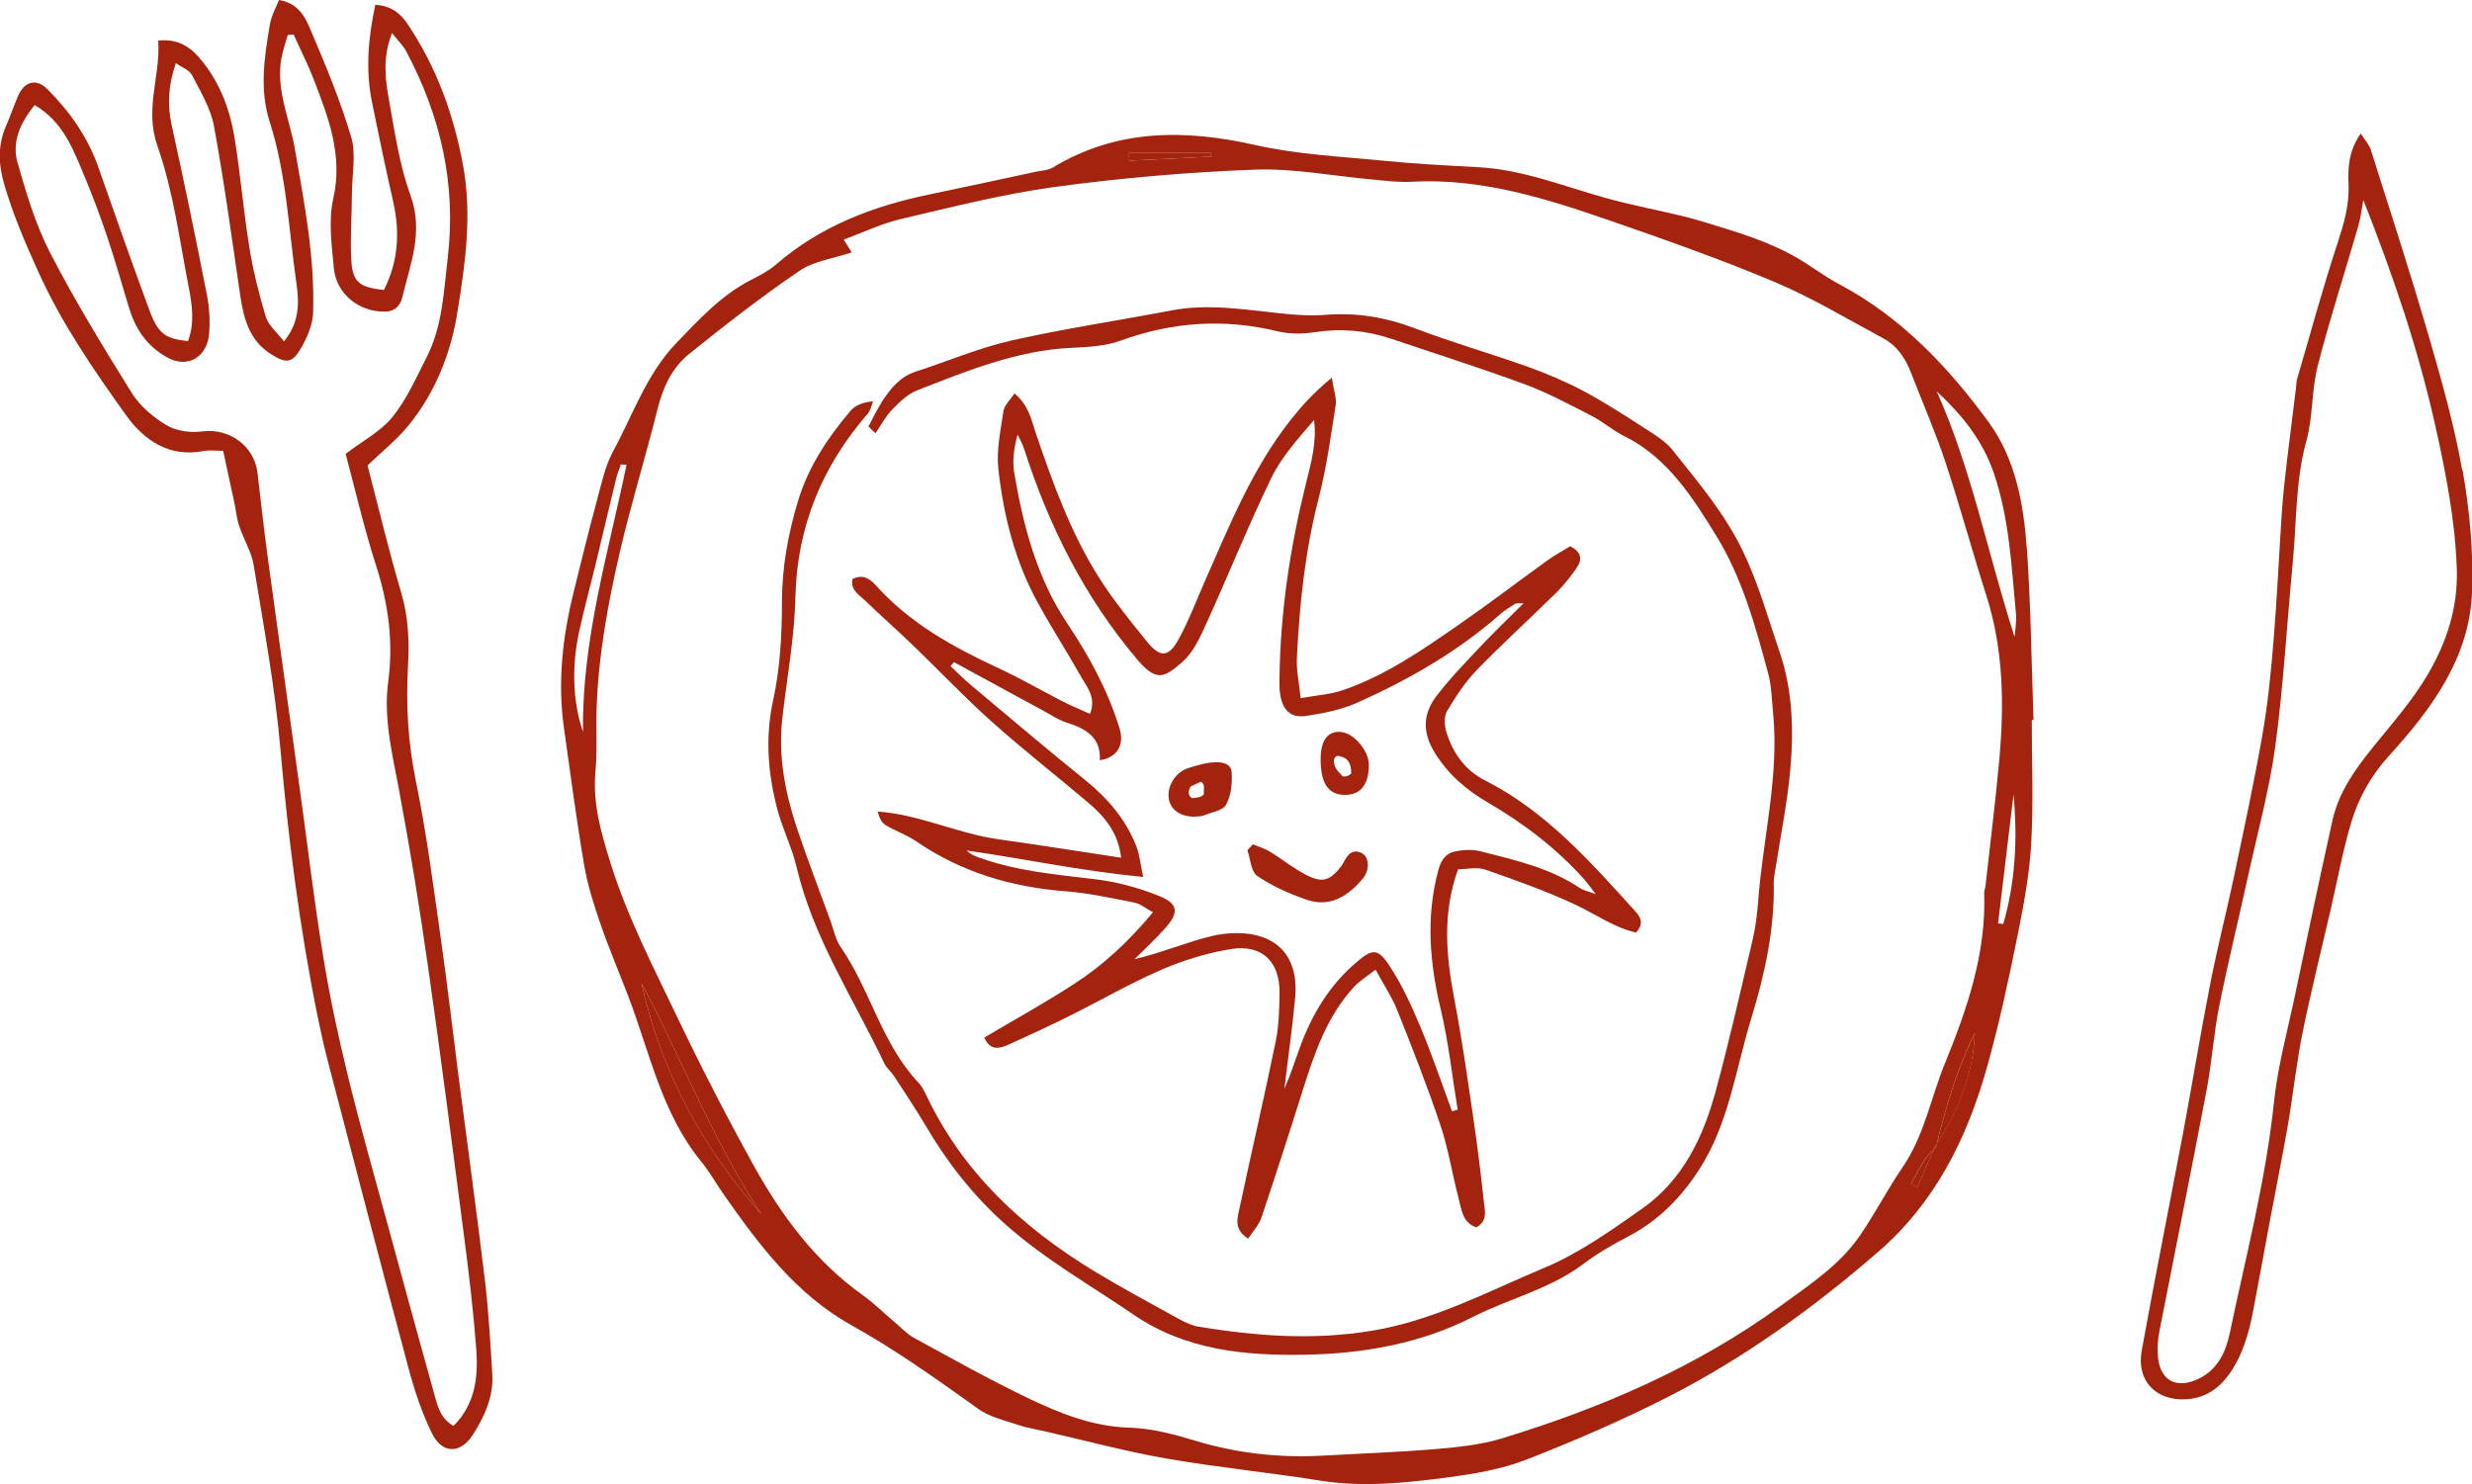
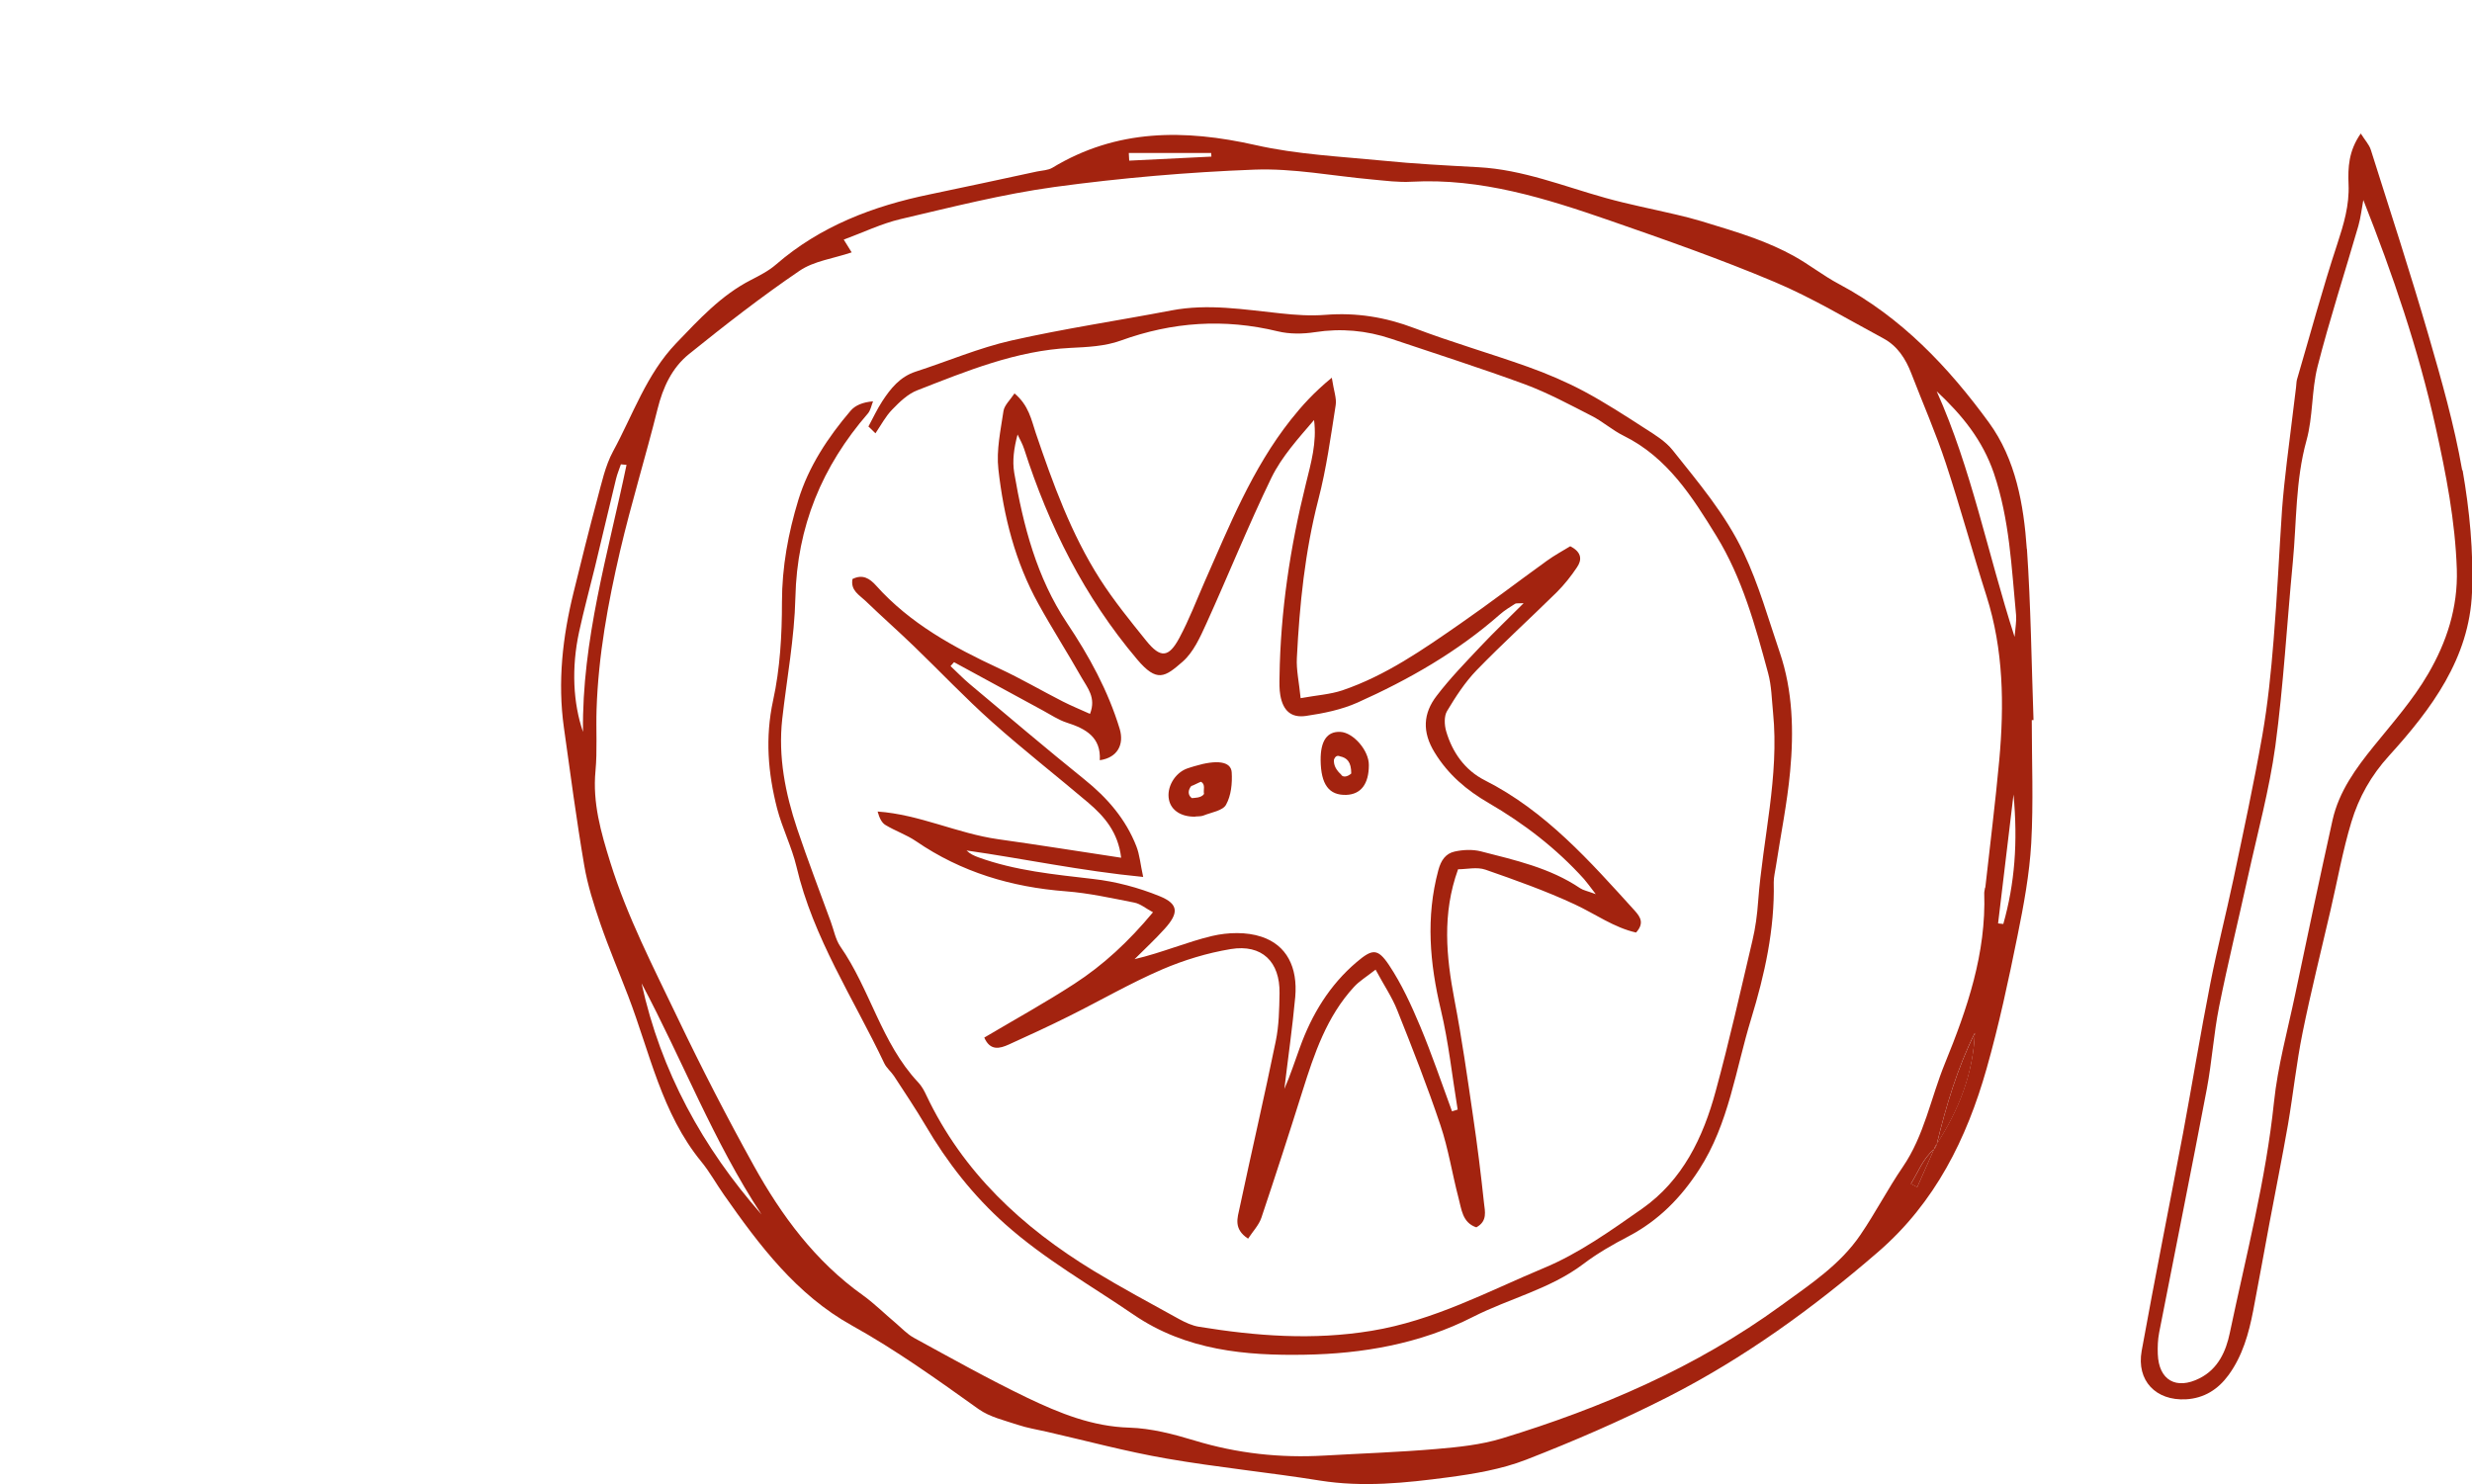
<svg xmlns="http://www.w3.org/2000/svg" data-bbox="-0.017 0 184.063 110.489" viewBox="0 0 184.02 110.51" data-type="color">
  <g>
    <path d="M142.25 88.14c.16.08.31.17.47.25.42-.94.83-1.88 1.25-2.82-.83.71-1.18 1.7-1.72 2.57" fill="#a3230f" data-color="1" />
-     <path d="M56.69 90.42c-3.59-5.45-5.9-11.52-8.93-17.21 1.43 6.56 4.55 12.24 8.93 17.21" fill="#a3230f" data-color="1" />
    <path d="M144.18 85.17c1.64-2.51 2.71-5.22 2.83-8.25-1.31 2.62-2.13 5.41-2.83 8.25" fill="#a3230f" data-color="1" />
    <path d="M143.97 85.57s.08-.09.13-.13c.02-.09.05-.18.08-.27-.05.07-.08.15-.13.22-.03.06-.05.12-.08.19Z" fill="#a3230f" data-color="1" />
    <path d="M150.88 40.88c-.23-3.32-.83-6.69-2.82-9.42-3.02-4.14-6.53-7.85-11.16-10.31-1.17-.62-2.22-1.46-3.38-2.1-.92-.51-1.9-.93-2.89-1.3-1.3-.48-2.64-.87-3.97-1.28-.63-.19-1.27-.35-1.91-.5-1.74-.41-3.5-.75-5.22-1.23-3.13-.87-6.16-2.11-9.46-2.29-2.38-.13-4.77-.25-7.14-.49-3.17-.31-6.38-.46-9.47-1.16-5.29-1.19-10.33-1.21-15.12 1.69-.32.19-.76.2-1.15.28-2.66.57-5.31 1.15-7.97 1.7-4.22.87-8.15 2.36-11.46 5.23-.54.47-1.21.81-1.85 1.14-2.23 1.14-3.88 2.95-5.58 4.72-2.21 2.31-3.21 5.32-4.69 8.04-.59 1.09-.85 2.36-1.18 3.57-.62 2.3-1.19 4.61-1.76 6.93-.82 3.32-1.2 6.67-.72 10.08.48 3.42.93 6.84 1.51 10.24.25 1.48.72 2.94 1.21 4.37.63 1.82 1.38 3.58 2.07 5.38 1.61 4.2 2.48 8.71 5.44 12.32.63.77 1.11 1.65 1.68 2.46 2.64 3.77 5.4 7.44 9.52 9.73 3.31 1.84 6.37 4.04 9.44 6.23.83.59 1.93.84 2.92 1.17.69.23 1.42.35 2.13.51 2.98.68 5.93 1.48 8.94 2 3.79.66 7.62 1.03 11.42 1.64 3.2.51 6.37.18 9.53-.24 1.96-.26 3.98-.6 5.81-1.31 3.57-1.39 7.11-2.92 10.53-4.66 5.7-2.9 10.85-6.63 15.69-10.82 4.23-3.66 6.59-8.42 8.07-13.65.92-3.25 1.63-6.57 2.3-9.89.46-2.27.89-4.58 1.02-6.88.17-3.05.04-6.11.04-9.17h.13c-.15-4.25-.2-8.51-.49-12.75ZM90.16 11.39c0 .09.01.18.02.27l-6.12.3-.03-.57h6.14ZM43.4 54.49c-.74-2.15-.87-4.77-.29-7.45.35-1.62.79-3.22 1.18-4.83.53-2.19 1.04-4.38 1.57-6.56.09-.37.24-.72.36-1.08.14.02.28.03.42.04-1.37 6.58-3.33 13.07-3.24 19.88m4.36 18.72c3.03 5.69 5.34 11.76 8.93 17.21-4.37-4.97-7.5-10.65-8.93-17.21m96.34 12.22c-.05.04-.09.09-.13.13-.42.94-.83 1.88-1.25 2.82-.16-.08-.31-.17-.47-.25.54-.88.89-1.86 1.72-2.57.03-.06.05-.12.08-.19.05-.07.08-.14.13-.22.7-2.83 1.52-5.62 2.83-8.25-.13 3.03-1.2 5.74-2.83 8.25-.02.09-.05.18-.08.27Zm3.67-19.34c-.01.13-.06.26-.06.39.15 4.5-1.26 8.61-2.93 12.7-1.05 2.57-1.53 5.36-3.14 7.71-1.12 1.64-2.03 3.41-3.15 5.05-1.52 2.24-3.78 3.71-5.92 5.27-6.3 4.59-13.36 7.62-20.76 9.88-1.57.48-3.25.65-4.89.79-2.78.24-5.57.33-8.35.49-3.28.19-6.48-.16-9.64-1.12-1.58-.48-3.23-.91-4.86-.96-2.76-.08-5.2-1.08-7.59-2.22-2.87-1.38-5.65-2.94-8.45-4.47-.51-.28-.93-.74-1.38-1.12-.81-.68-1.57-1.44-2.42-2.05-3.54-2.52-6.05-5.92-8.12-9.65-1.99-3.59-3.87-7.24-5.64-10.94-1.82-3.81-3.78-7.58-5.04-11.64-.69-2.22-1.33-4.43-1.1-6.81.14-1.51.03-3.05.08-4.58.13-4 .85-7.91 1.75-11.79.83-3.55 1.91-7.04 2.79-10.57.4-1.61 1.07-3.06 2.33-4.08 2.68-2.16 5.4-4.28 8.24-6.21 1.07-.73 2.52-.91 3.88-1.37-.11-.18-.3-.47-.59-.95 1.44-.53 2.8-1.19 4.24-1.53 3.8-.89 7.6-1.86 11.46-2.39 4.93-.67 9.9-1.1 14.87-1.29 2.9-.11 5.82.47 8.73.73.99.09 1.99.23 2.98.17 5.17-.28 9.98 1.24 14.75 2.89 4.12 1.43 8.25 2.88 12.26 4.57 2.8 1.18 5.43 2.77 8.11 4.21 1.04.56 1.65 1.51 2.07 2.6.86 2.23 1.82 4.42 2.57 6.69 1.08 3.27 1.98 6.6 3.03 9.89 1.27 4 1.32 8.09.95 12.2-.29 3.17-.69 6.33-1.04 9.5Zm1.36 2.7c-.13-.01-.26-.03-.39-.04.37-3.05.73-6.09 1.15-9.6.33 3.57.09 6.63-.76 9.64m.84-21.37c-2.02-6.27-3.2-12.49-5.8-18.29 1.89 1.77 3.41 3.62 4.26 6.11 1.17 3.46 1.31 7 1.65 10.55.04.44-.05.89-.11 1.62Z" fill="#a3230f" data-color="1" />
-     <path d="M34.12 80.02c-.44-3.42-.83-6.84-1.32-10.25-.55-3.88-1.05-7.77-1.84-11.61-.58-2.84-.75-5.65-.59-8.51.11-1.86.04-3.68-.5-5.52-.94-3.16-1.7-6.38-2.51-9.48 1.07-1.03 2.17-1.9 3.04-2.96 2.01-2.47 3.17-5.39 3.66-8.5.58-3.6 1.09-7.2.41-10.89-.7-3.78-1.97-7.29-4.11-10.48-.52-.78-1.19-1.39-2.42-1.46-.53 2.45-.74 4.86-.24 7.29.5 2.47 1.02 4.94 1.58 7.41.51 2.28.35 4.45-.7 6.53-1.85-.2-2.34-.58-2.43-2.28-.09-1.65.04-3.31.05-4.97.01-1.39.32-2.88-.06-4.15-.81-2.72-1.91-5.37-3.03-7.99-.39-.92-.89-1.96-2.34-2.2-.23.59-.57 1.16-.67 1.78-.42 2.43-.8 4.89-.02 7.3 1.25 3.9 1.41 7.97 1.98 11.97.2 1.38.29 2.89-.92 4.37-.55-.71-1.16-1.2-1.35-1.82-.51-1.7-.95-3.44-1.23-5.2-.44-2.75-.67-5.53-1.12-8.27-.33-1.97-1.04-3.85-2.29-5.45-.76-.98-1.69-1.84-3.37-1.66.18 2.66-1.04 5.06-.06 7.85 1.18 3.35 1.64 6.96 2.32 10.47.26 1.33.47 2.72-.05 4.06-1.69-.19-2.22-.55-2.87-2.31-1.31-3.54-2.56-7.11-3.81-10.67-.79-2.24-2.12-4.12-3.78-5.78-.82-.82-1.7-.59-2.17.47-.32.73-.57 1.49-.89 2.22-.65 1.47-.6 2.88-.14 4.45.66 2.24 1.56 4.34 2.53 6.47 1.74 3.84 4.1 7.28 6.53 10.67 1.35 1.88 3.23 3.17 5.81 2.65.37-.07.77-.01 1.41-.01.29 1.33.57 2.61.84 3.88.12.58.17 1.18.36 1.73.33.99.92 1.93 1.08 2.94.74 4.52 1.58 9.04 1.98 13.59.58 6.69 1.43 13.33 2.76 19.91.24 1.17.5 2.34.8 3.49 1.98 7.58 3.94 15.16 5.97 22.72.44 1.66.99 3.32 1.74 4.86.76 1.58 2.13 1.59 3.06.14.87-1.36 1.54-2.82 1.45-4.48-.14-2.31-.27-4.63-.54-6.93-.62-5.14-1.32-10.26-1.99-15.39m-.34 26.15c-.97-.53-1.2-1.45-1.44-2.33-1.16-4.16-2.3-8.32-3.43-12.48-1.03-3.77-2.1-7.53-3.03-11.33-.72-2.96-1.36-5.94-1.84-8.94-.67-4.12-1.16-8.27-1.73-12.41-.78-5.65-1.58-11.3-2.35-16.96-.29-2.16-.54-4.33-.79-6.5-.24-2.05-2.12-3.36-4.12-3.1-.86.11-1.91-.02-2.63-.45-1-.59-1.99-1.43-2.6-2.4-2.14-3.43-4.25-6.89-6.1-10.47-1.08-2.1-1.77-4.43-2.42-6.71-.43-1.53.21-2.96 1.28-4.27 2.13 1.25 2.88 3.32 3.71 5.31q.96 2.295 1.74 4.65c.57 1.69 1.05 3.42 1.57 5.12.48 1.57 1.29 2.83 2.81 3.69 1.63.92 3-.09 3.15-1.68.09-.98.03-2-.16-2.97-.83-4.23-1.7-8.45-2.63-12.67-.32-1.48-.25-2.89.32-4.57.47.33 1.02.52 1.21.9.63 1.23 1.39 2.48 1.63 3.8.77 4.17 1.33 8.38 1.95 12.58.26 1.75.69 3.4 2.33 4.41 1.13.7 1.56.66 2.24-.54.44-.78.83-1.7.86-2.58.13-4.14-.66-8.19-1.37-12.24-.39-2.21-1.4-4.32-1-6.64.11-.61.31-1.2.48-1.79l.44-.03c.5 1.12 1.06 2.21 1.5 3.35 1.09 2.84 2.18 5.64 1.45 8.86-.37 1.63-.12 3.44.04 5.16.18 1.97 1.89 3.3 3.84 3.26.75-.02 1.12-.49 1.26-1.07.59-2.48 1.6-4.87.61-7.58-.81-2.23-1.16-4.63-1.58-6.98-.29-1.6-.53-3.24.2-5.11.46.58.83.93 1.06 1.36 2.56 4.81 3.74 9.91 3.09 15.37-.3 2.5-.38 5.06-1.55 7.36-.78 1.54-1.49 3.16-2.55 4.48-.88 1.09-2.23 1.79-3.5 2.76.73 2.72 1.38 5.57 2.27 8.33.91 2.84 1.3 5.68.9 8.63-.36 2.68.28 5.26.77 7.88.83 4.42 1.56 8.87 2.19 13.32.96 6.7 1.82 13.41 2.69 20.12.36 2.76.69 5.54.9 8.32.16 2.07-.05 4.11-1.67 5.75Z" fill="#a3230f" data-color="1" />
    <path d="M183.29 35.01c-.59-3.38-1.54-6.71-2.5-10.02-1.35-4.64-2.84-9.23-4.3-13.83-.12-.39-.43-.71-.75-1.22-.91 1.3-.96 2.54-.91 3.78.07 1.56-.36 2.98-.84 4.45-1.1 3.33-2.01 6.72-3 10.09-.05.19-.04.39-.07.59-.23 1.84-.46 3.67-.68 5.51-.14 1.18-.27 2.37-.36 3.56-.22 3.25-.36 6.5-.63 9.74-.19 2.37-.43 4.75-.84 7.1-.63 3.58-1.4 7.14-2.15 10.7-.55 2.59-1.21 5.16-1.72 7.76-.73 3.71-1.34 7.44-2.03 11.15-1.02 5.4-2.1 10.79-3.08 16.2-.4 2.22 1.05 3.73 3.3 3.61 1.35-.08 2.38-.73 3.17-1.81 1.04-1.43 1.5-3.08 1.83-4.78.41-2.15.8-4.3 1.2-6.46.46-2.47.96-4.93 1.39-7.4.39-2.28.63-4.59 1.09-6.86.62-3.05 1.38-6.08 2.08-9.11.51-2.19.9-4.41 1.55-6.56.55-1.83 1.47-3.47 2.81-4.94 3.15-3.47 5.98-7.26 6.17-12.16.12-3.02-.18-6.1-.7-9.09Zm-2.53 15.15c-1.12 1.93-2.63 3.64-4.04 5.38-1.35 1.67-2.6 3.38-3.08 5.51-.96 4.33-1.88 8.68-2.79 13.02-.56 2.66-1.29 5.3-1.57 7.98-.61 5.83-2.09 11.48-3.29 17.19-.28 1.35-.86 2.67-2.24 3.37-1.75.89-3.05.15-3.12-1.8-.02-.53 0-1.07.1-1.59 1.18-6.05 2.4-12.09 3.55-18.15.38-2.02.51-4.09.91-6.1.65-3.25 1.44-6.46 2.15-9.7s1.59-6.45 2.04-9.72c.61-4.54.86-9.12 1.3-13.68.29-3.03.19-6.09 1.02-9.08.49-1.77.37-3.7.82-5.49.9-3.52 2.03-6.99 3.04-10.48.18-.63.25-1.29.37-1.93 2.2 5.56 4.1 11.12 5.38 16.9.78 3.51 1.46 6.99 1.58 10.6.09 2.85-.76 5.42-2.13 7.77" fill="#a3230f" data-color="1" />
-     <path d="M90.17 11.66c0-.09-.01-.18-.02-.27h-6.14l.03.57 6.12-.3Z" fill="#a3230f" data-color="1" />
    <path d="M109.91 91.38c-1.06-.35-1.11-1.36-1.34-2.21-.47-1.79-.75-3.64-1.34-5.39-.97-2.89-2.08-5.72-3.21-8.55-.38-.97-.98-1.85-1.62-3.04-.67.53-1.21.85-1.61 1.29-2.03 2.21-2.95 4.96-3.83 7.75-.99 3.15-2.01 6.3-3.06 9.43-.19.56-.64 1.02-.99 1.56-1.12-.73-.78-1.57-.63-2.3.88-4.14 1.84-8.26 2.69-12.41.24-1.16.26-2.37.28-3.56.04-2.35-1.31-3.67-3.63-3.29-1.75.29-3.49.82-5.12 1.52-2.36 1.02-4.6 2.32-6.91 3.47-1.48.74-2.98 1.43-4.48 2.11-.7.32-1.4.49-1.84-.51 2.26-1.34 4.53-2.59 6.7-4 2.16-1.4 4.05-3.15 5.86-5.33-.53-.28-.93-.63-1.39-.72-1.69-.33-3.38-.71-5.09-.84-4.05-.31-7.79-1.42-11.16-3.73-.7-.48-1.54-.76-2.28-1.21-.28-.17-.45-.53-.58-1 3.12.22 5.93 1.63 8.96 2.06 3 .42 5.99.9 9.17 1.38-.23-1.91-1.25-3.07-2.44-4.09-2.37-2.01-4.83-3.93-7.15-6-2.02-1.8-3.88-3.77-5.83-5.65-1.19-1.15-2.43-2.24-3.62-3.39-.45-.43-1.12-.77-.96-1.62.76-.38 1.28-.04 1.75.48 2.53 2.83 5.77 4.6 9.15 6.17 1.62.75 3.17 1.66 4.76 2.47.63.32 1.29.59 2.02.92.48-1.21-.2-1.95-.63-2.71-1.04-1.84-2.19-3.63-3.21-5.48-1.73-3.12-2.59-6.53-2.98-10.03-.16-1.41.17-2.9.38-4.33.07-.44.5-.82.82-1.31 1.06.89 1.25 1.95 1.58 2.94 1.28 3.77 2.63 7.51 4.78 10.88 1.03 1.61 2.25 3.11 3.45 4.6 1.06 1.31 1.67 1.27 2.47-.23.72-1.34 1.26-2.77 1.87-4.16 1.85-4.18 3.54-8.43 6.42-12.07.82-1.03 1.67-1.99 3.05-3.13.15.99.37 1.54.29 2.04-.37 2.35-.69 4.73-1.29 7.03-1 3.88-1.4 7.82-1.6 11.79-.05.89.16 1.79.28 3 1.22-.22 2.2-.28 3.1-.58 3.24-1.1 6.01-3.04 8.79-4.97 2.18-1.51 4.28-3.12 6.43-4.67.58-.42 1.21-.76 1.75-1.09.87.44.88 1.02.5 1.57-.44.66-.94 1.29-1.5 1.85-1.98 1.95-4.04 3.82-5.97 5.81-.86.89-1.56 1.97-2.2 3.04-.23.38-.2 1.03-.07 1.49.46 1.59 1.41 2.92 2.87 3.66 4.55 2.3 7.83 6.03 11.17 9.71.45.5.71.95.1 1.63-1.65-.37-3.04-1.39-4.57-2.1-2.15-1-4.4-1.8-6.64-2.58-.63-.22-1.4-.03-2.04-.03-1.2 3.32-.88 6.5-.27 9.72.55 2.86.96 5.75 1.38 8.63.32 2.16.59 4.33.82 6.5.07.61.27 1.35-.56 1.8ZM71.02 49.3l-.26.29c.48.45.93.92 1.43 1.34 2.84 2.38 5.67 4.79 8.55 7.11 1.69 1.36 3.06 2.94 3.85 4.96.25.63.3 1.33.51 2.29-4.64-.45-8.87-1.36-13.15-1.97.27.26.56.39.86.5 2.77 1.01 5.66 1.28 8.56 1.62 1.68.19 3.38.64 4.95 1.28 1.43.58 1.44 1.26.38 2.43-.71.79-1.49 1.51-2.24 2.26 2.05-.48 3.88-1.28 5.79-1.73 1.16-.27 2.54-.31 3.65.06 1.89.62 2.71 2.28 2.52 4.48-.21 2.29-.54 4.57-.81 6.85.44-.99.77-2.04 1.15-3.07.89-2.47 2.21-4.66 4.24-6.38 1.15-.97 1.55-1.04 2.4.23.94 1.41 1.66 2.99 2.32 4.56.87 2.08 1.59 4.21 2.37 6.33.14-.04.28-.09.42-.13-.41-2.48-.67-4.99-1.25-7.42-.83-3.48-1.13-6.9-.19-10.4.2-.75.55-1.24 1.21-1.39.62-.14 1.33-.17 1.94-.02 2.56.66 5.16 1.23 7.41 2.75.22.15.52.2 1.16.44-.47-.61-.66-.88-.87-1.12-2.06-2.28-4.46-4.13-7.11-5.67-1.62-.94-3-2.1-4.01-3.75-.95-1.54-.86-2.92.15-4.23 1-1.31 2.16-2.5 3.29-3.7.98-1.04 2.01-2.02 3.18-3.19-.41.02-.55-.01-.63.04-.39.25-.79.49-1.14.8-3.16 2.78-6.78 4.85-10.6 6.56-1.19.53-2.52.8-3.82.99-1.12.17-1.72-.4-1.92-1.53-.08-.45-.07-.93-.06-1.39.07-4.86.79-9.64 1.96-14.35.38-1.55.83-3.09.61-4.76-1.18 1.38-2.4 2.72-3.17 4.29-1.73 3.57-3.21 7.26-4.85 10.87-.46 1.01-.96 2.13-1.76 2.83-1.32 1.15-1.91 1.59-3.4-.18-3.92-4.64-6.56-9.92-8.4-15.65-.12-.37-.32-.72-.49-1.08-.27 1.01-.4 1.95-.25 2.85.67 3.94 1.68 7.81 3.92 11.17 1.66 2.48 3.06 5.04 3.93 7.89.35 1.17-.16 2.15-1.48 2.34.1-1.72-1.05-2.35-2.46-2.8-.62-.2-1.18-.58-1.77-.9-2.21-1.2-4.41-2.4-6.62-3.6" fill="#a3230f" data-color="1" />
    <path d="M64.64 31.77c.34-.63.65-1.3 1.04-1.9.62-.95 1.32-1.82 2.48-2.2 2.38-.77 4.71-1.77 7.14-2.32 3.94-.89 7.94-1.48 11.91-2.24 2.73-.52 5.41-.06 8.11.22 1.11.12 2.24.2 3.35.11 2.3-.18 4.46.17 6.62.99 2.78 1.06 5.65 1.88 8.45 2.88 1.43.51 2.83 1.11 4.17 1.82 1.57.84 3.08 1.82 4.58 2.79.72.46 1.5.94 2.02 1.59 1.92 2.42 3.92 4.75 5.28 7.62 1.15 2.42 1.85 4.96 2.7 7.45.97 2.84 1.05 5.87.77 8.86-.22 2.37-.7 4.71-1.06 7.07-.06.39-.16.79-.16 1.18.08 3.49-.68 6.89-1.68 10.16-1.16 3.77-1.65 7.79-3.87 11.22-1.36 2.11-3.03 3.8-5.25 4.97-1.17.61-2.33 1.27-3.38 2.07-2.48 1.87-5.51 2.56-8.22 3.94-3.94 2.01-8.24 2.74-12.5 2.81-4.38.08-8.85-.31-12.75-2.98-3.22-2.2-6.62-4.12-9.55-6.73-2.4-2.14-4.33-4.61-5.95-7.37-.74-1.25-1.55-2.46-2.34-3.67-.22-.33-.55-.59-.72-.94-2.29-4.83-5.3-9.34-6.54-14.65-.35-1.47-1.06-2.86-1.44-4.32-.68-2.65-.9-5.28-.3-8.05.52-2.37.66-4.87.66-7.31 0-2.63.47-5.16 1.22-7.62.76-2.48 2.2-4.66 3.89-6.64.35-.41.92-.64 1.67-.7-.12.3-.18.66-.38.9-3.41 3.93-5.28 8.42-5.4 13.7-.07 3.03-.64 6.04-.98 9.06-.31 2.81.23 5.52 1.11 8.16.78 2.32 1.66 4.61 2.5 6.91.23.62.35 1.32.71 1.85 2.23 3.2 3.06 7.2 5.79 10.11.27.28.47.65.63 1 2.71 5.71 7.12 9.8 12.42 13.03 2.09 1.27 4.25 2.43 6.39 3.61.46.25.97.49 1.48.57 4.26.69 8.46 1.02 12.84.3 4.64-.76 8.65-2.93 12.84-4.68 2.6-1.08 4.97-2.78 7.3-4.41 3.02-2.12 4.55-5.31 5.48-8.76 1.01-3.7 1.85-7.45 2.73-11.19.23-.96.36-1.95.43-2.94.35-4.68 1.58-9.3 1.11-14.04-.1-.99-.11-2-.37-2.95-.95-3.52-1.93-7.08-3.84-10.19-1.79-2.91-3.65-5.87-6.92-7.48-.83-.41-1.54-1.05-2.36-1.47-1.64-.84-3.27-1.72-4.99-2.36-3.29-1.21-6.63-2.27-9.95-3.39-1.85-.62-3.73-.79-5.67-.49-.9.14-1.89.15-2.76-.06-3.99-.97-7.85-.71-11.71.69-1.16.42-2.47.48-3.72.54-4.05.2-7.73 1.72-11.42 3.16-.7.27-1.32.87-1.86 1.43-.5.51-.84 1.17-1.25 1.77l-.5-.49Z" fill="#a3230f" data-color="1" />
-     <path d="M93.27 62.86c.43.18.89.32 1.28.56.89.54 1.71 1.21 2.63 1.69 1.27.66 1.82.48 2.7-.67a1 1 0 0 0 .1-.17c.3-.53.61-1.11 1.36-.77.58.26.67 1.24.1 1.92-1.07 1.28-2.42 2.16-4.15 1.57-1.29-.44-2.57-1.01-3.69-1.77-.47-.31-.51-1.26-.74-1.92.14-.15.28-.3.41-.45Z" fill="#a3230f" data-color="1" />
    <path d="M88.99 60.8c-1.04.03-1.81-.46-1.97-1.26-.19-.91.42-1.98 1.34-2.32.19-.07.38-.12.57-.18 1.66-.5 2.71-.36 2.76.46.05.81-.04 1.73-.42 2.41-.24.45-1.1.57-1.69.81-.18.07-.39.05-.59.07Zm.43-2.6c-.12.02-.62.3-.74.32-.24.29-.28.66.04.9.17-.02.71 0 .91-.31-.07-.3.13-.69-.21-.9Z" fill="#a3230f" data-color="1" />
    <path d="M98.31 56.59c-.01-1.43.48-2.15 1.47-2.1.97.05 2.13 1.39 2.12 2.47 0 1.41-.59 2.18-1.68 2.22-1.29.04-1.89-.77-1.91-2.59m1.44-.28c-.21-.09-.36 0-.45.26-.03.44.2.79.53 1.09.1.21.43.22.76-.07 0-.86-.31-1.17-.84-1.28" fill="#a3230f" data-color="1" />
  </g>
</svg>